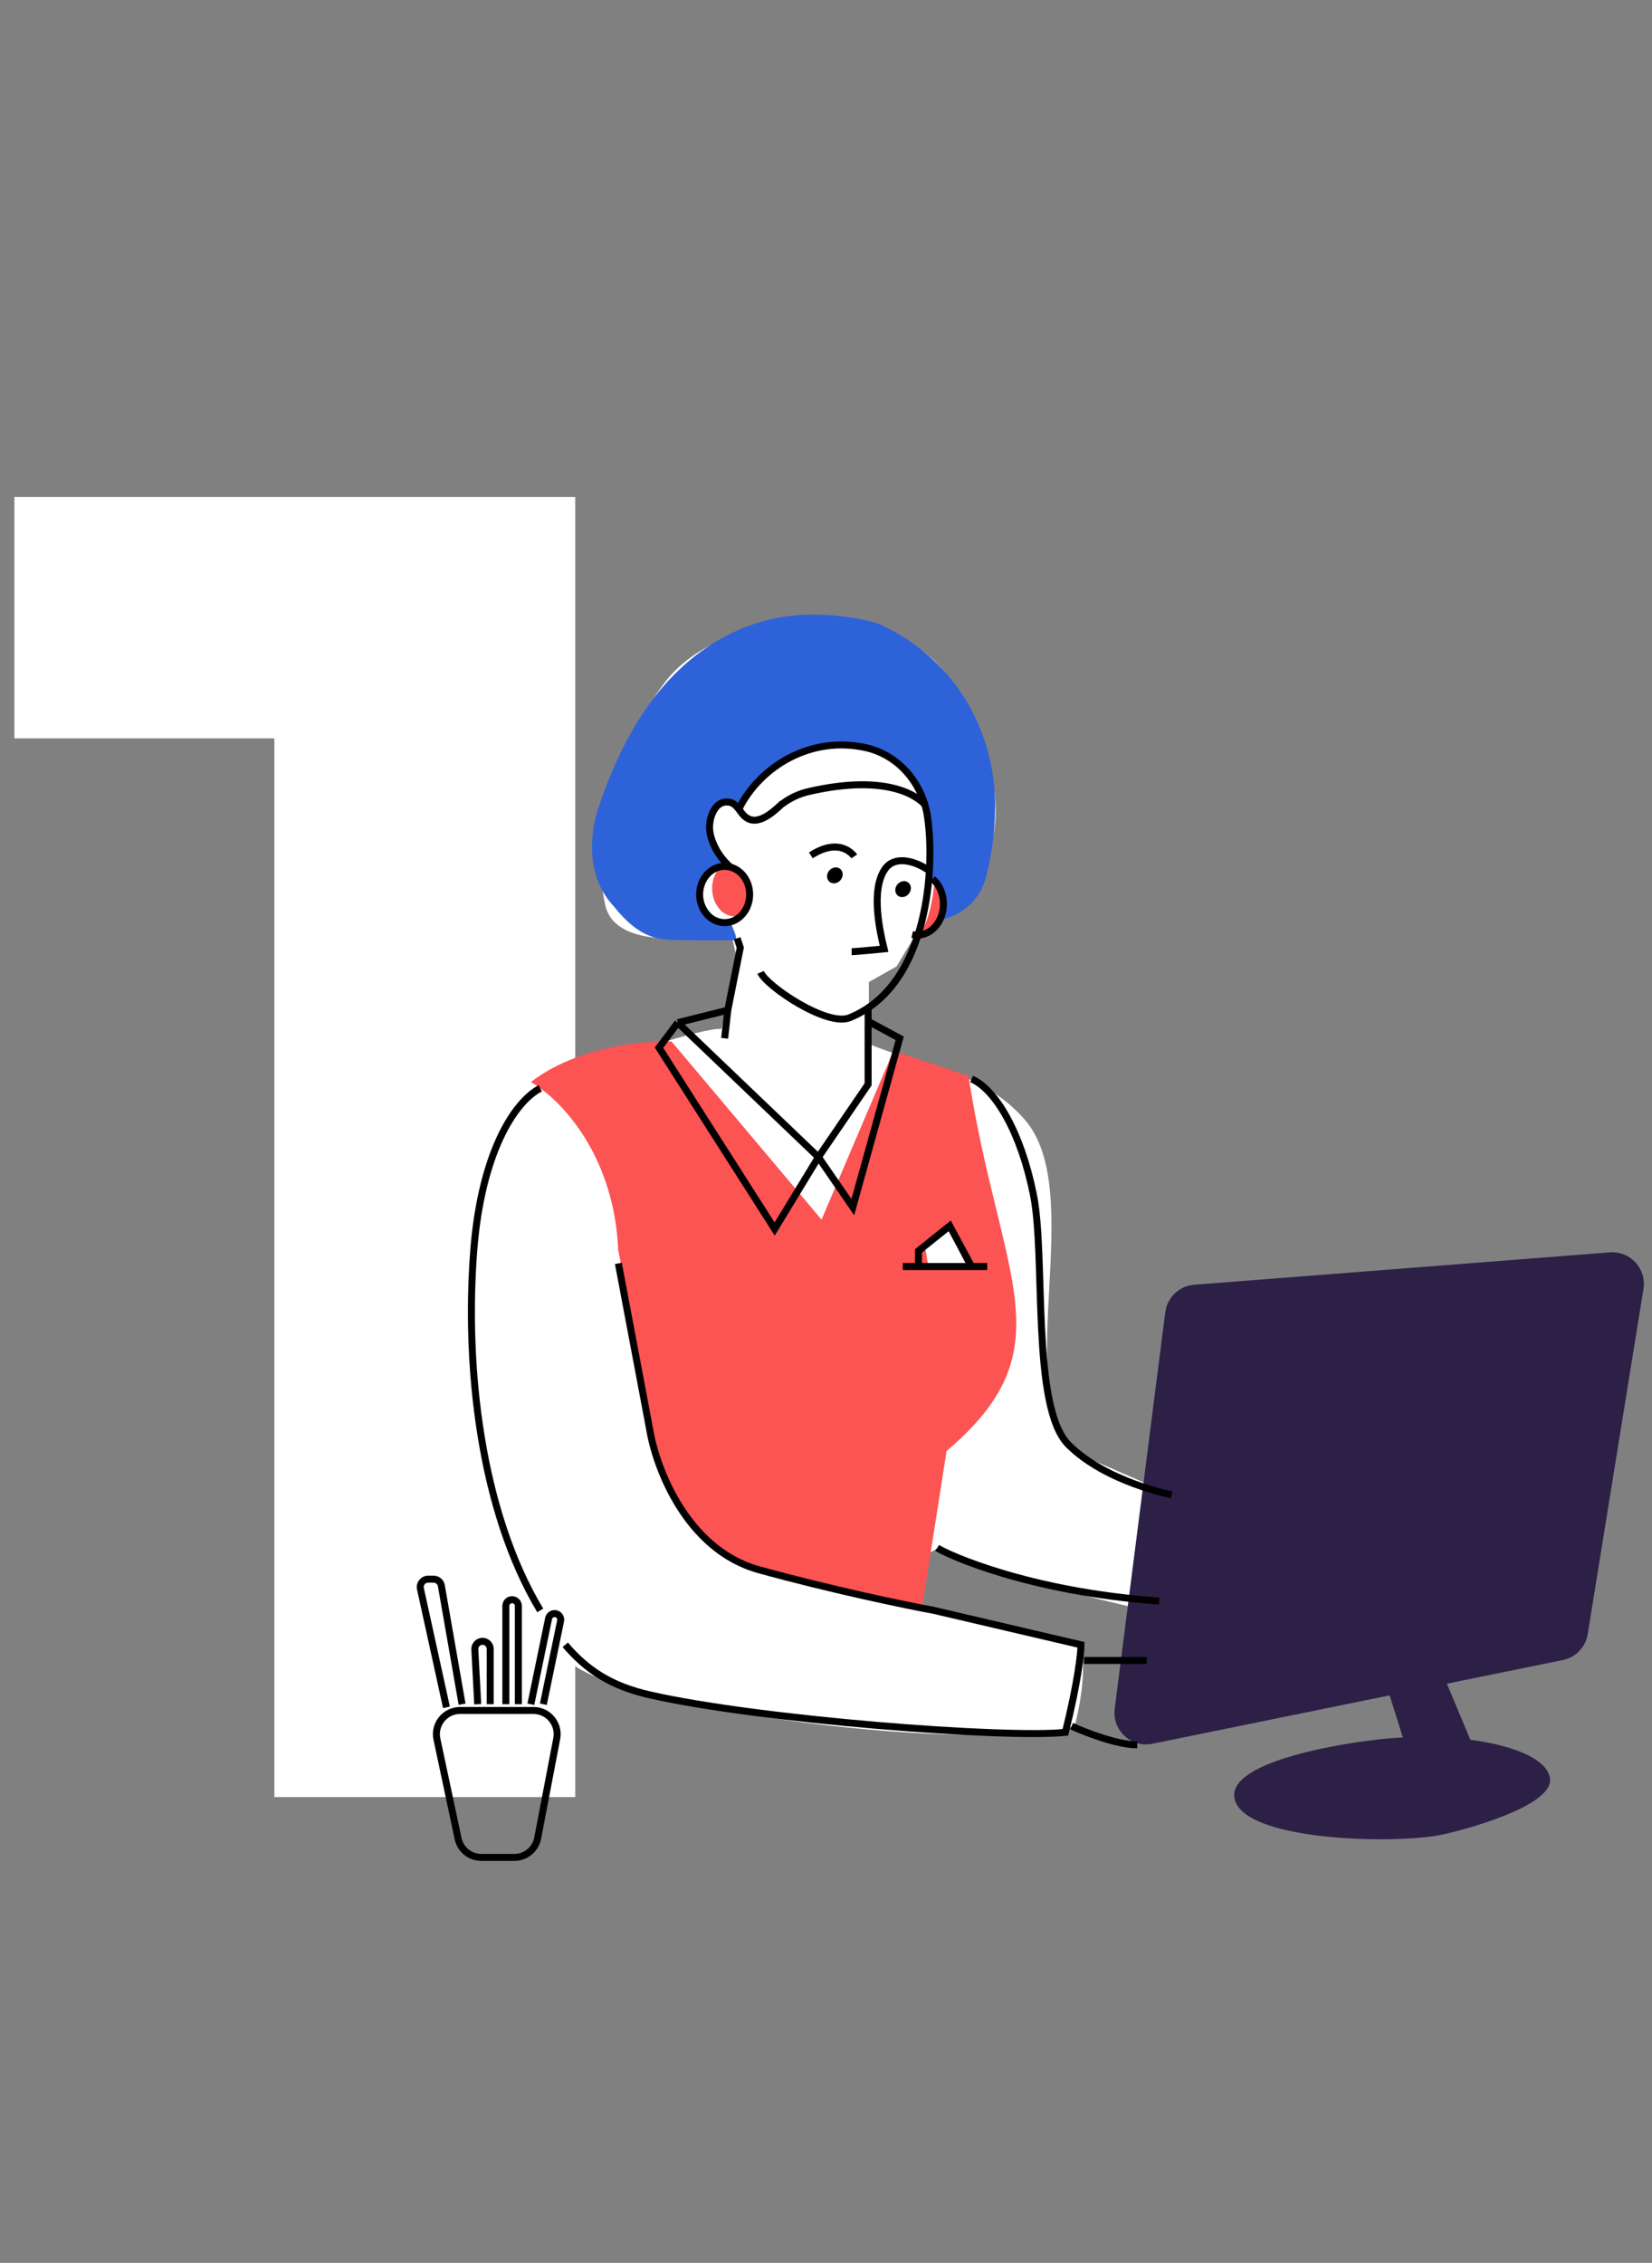
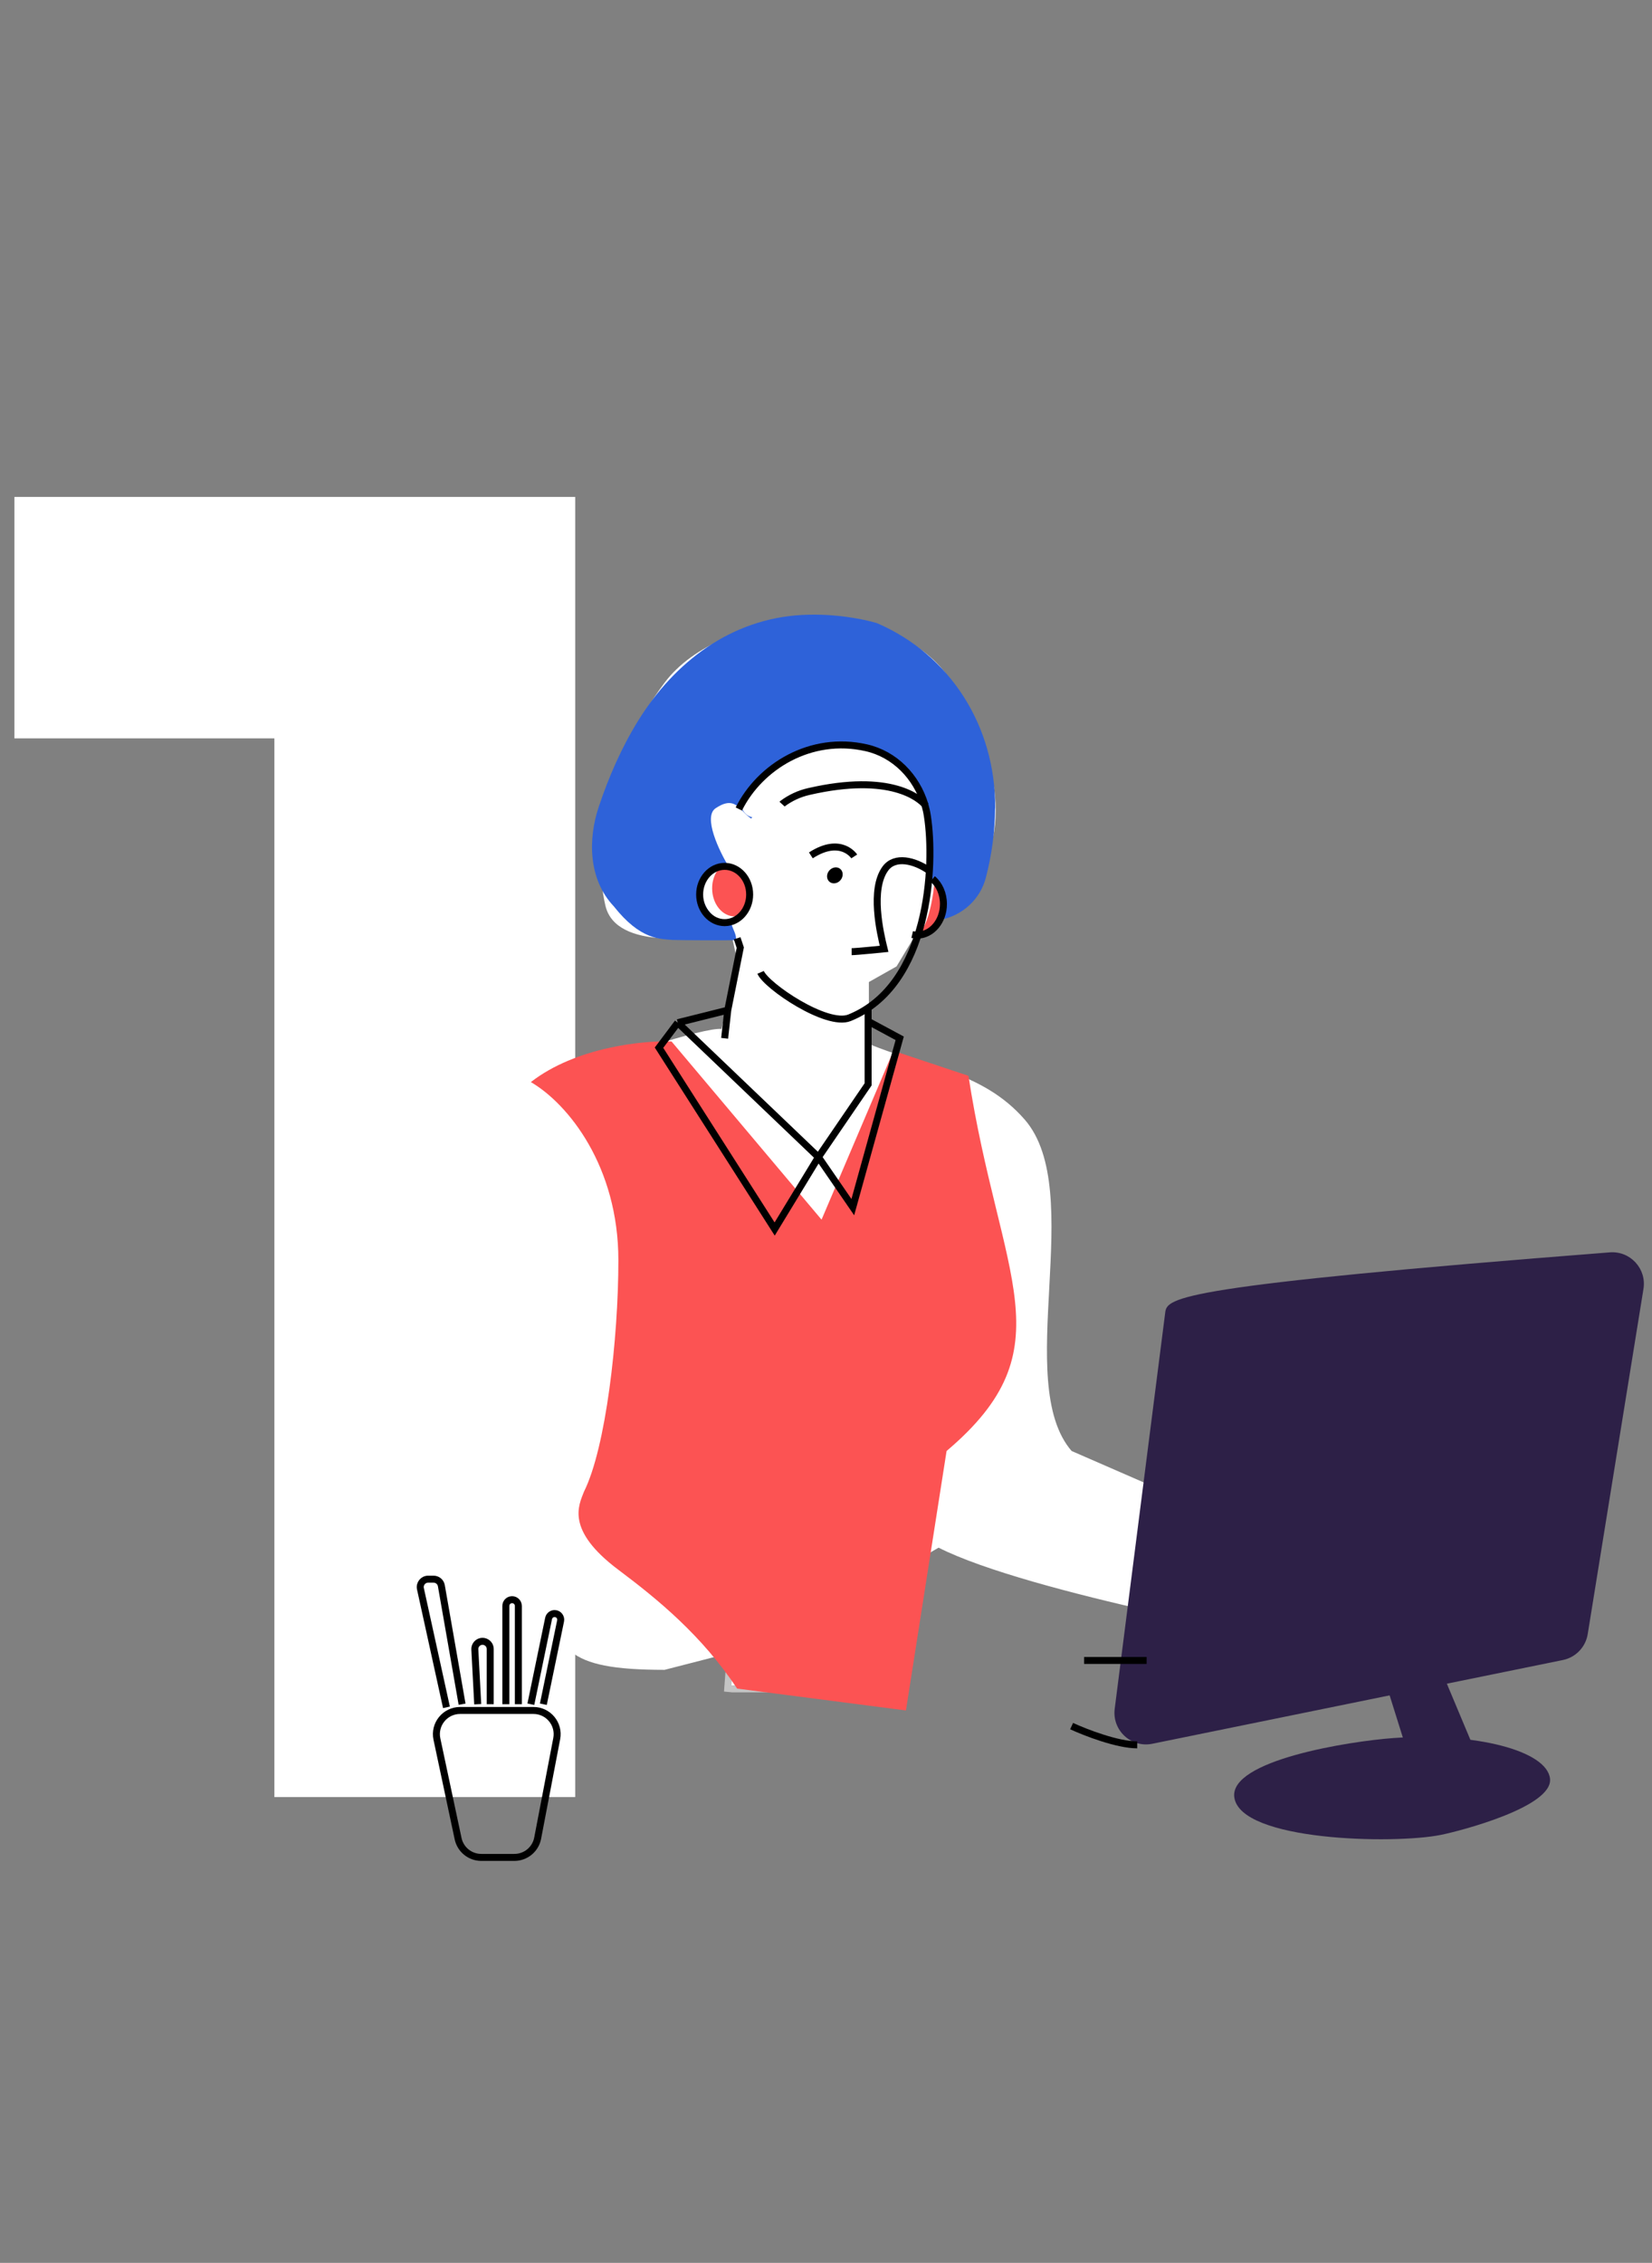
<svg xmlns="http://www.w3.org/2000/svg" width="525" height="719" viewBox="0 0 525 719" fill="none">
  <rect x="0" y="0" width="525" height="719" fill="#808080" stroke="none" />
  <path d="M87.2 571V193.302L128.511 234.613H4.579V157.893H182.805V571H87.2Z" fill="white" />
  <path d="M245.584 201.99H244.474V203.1V227.6V228.709H245.584H251.945H253.054V227.6V203.1V201.99H251.945H245.584Z" fill="white" stroke="#C4C4C4" stroke-width="2.219" />
  <path d="M265.323 526.606L265.239 525.482L264.116 525.584L263.907 525.603H233.449L233.213 525.584L232.098 525.491L232.014 526.606L231.354 535.393L231.273 536.473L232.351 536.581L232.586 536.604L232.641 536.61H232.696H264.664H264.726L264.787 536.603L264.999 536.579L266.063 536.461L265.983 535.393L265.323 526.606Z" fill="white" stroke="#C4C4C4" stroke-width="2.219" />
  <path d="M284.929 489.377C284.931 488.537 284.613 487.728 284.039 487.115C283.465 486.502 282.68 486.13 281.842 486.076L281.806 486.074H281.77H215.808C215.375 486.074 214.945 486.159 214.545 486.325C214.145 486.491 213.781 486.734 213.474 487.041C213.168 487.347 212.925 487.711 212.759 488.111C212.593 488.512 212.508 488.941 212.508 489.374V493.78C212.508 494.213 212.593 494.642 212.759 495.043C212.925 495.443 213.168 495.807 213.474 496.114C213.781 496.42 214.145 496.663 214.545 496.829C214.945 496.995 215.375 497.08 215.808 497.08H281.629C282.504 497.08 283.344 496.733 283.962 496.114C284.581 495.495 284.929 494.655 284.929 493.78V489.377ZM284.929 489.377L283.82 489.374M284.929 489.377V489.374H283.82M283.82 489.374C283.821 488.817 283.609 488.28 283.229 487.873C282.848 487.466 282.326 487.22 281.77 487.184H215.808C215.52 487.184 215.235 487.24 214.97 487.35C214.704 487.46 214.462 487.622 214.259 487.825C214.055 488.029 213.894 488.27 213.784 488.536C213.674 488.802 213.617 489.087 213.617 489.374V493.78C213.617 494.067 213.674 494.352 213.784 494.618C213.894 494.884 214.055 495.126 214.259 495.329C214.462 495.532 214.704 495.694 214.97 495.804C215.235 495.914 215.52 495.971 215.808 495.971H281.629C282.21 495.971 282.767 495.74 283.178 495.329C283.589 494.918 283.82 494.361 283.82 493.78V489.374Z" fill="#FAFBFC" stroke="#C4C4C4" stroke-width="2.219" />
  <path d="M232.675 461.127H231.501L231.567 462.299L232.957 486.917L233.016 487.964H234.065H263.724H264.773L264.832 486.917L266.222 462.299L266.288 461.127H265.114H232.675Z" fill="white" stroke="#C4C4C4" stroke-width="2.219" />
  <path d="M240.563 459.149V460.258H241.673H257.692H258.802V459.149V432.717C258.802 430.298 257.841 427.979 256.131 426.268C254.421 424.558 252.101 423.597 249.683 423.597C247.264 423.597 244.944 424.558 243.234 426.268C241.524 427.979 240.563 430.298 240.563 432.717V459.149Z" fill="white" stroke="#C4C4C4" stroke-width="2.219" />
  <path d="M244.57 460.139H245.679V459.03V444.165C245.679 442.415 244.984 440.736 243.747 439.499C242.509 438.261 240.831 437.566 239.081 437.566C237.331 437.566 235.652 438.261 234.415 439.499C233.177 440.736 232.482 442.415 232.482 444.165V459.03V460.139H233.592H244.57Z" fill="white" stroke="#C4C4C4" stroke-width="2.219" />
  <path d="M230.225 457.922H229.115V459.031V462.235V463.345H230.225H267.163H268.273V462.235V459.031V457.922H267.163H230.225Z" fill="white" stroke="#C4C4C4" stroke-width="2.219" />
  <path d="M338.15 417.633C338.392 417.47 338.663 417.356 338.948 417.296C338.661 417.349 338.389 417.464 338.15 417.633H338.15Z" fill="#3FBDF1" />
  <path d="M211.203 530.569C178.555 530.569 177.977 523.64 171.683 505.735C126.985 378.586 145.897 358.34 176.649 343.818C192.411 336.375 223.887 326.362 229.297 326.931L234.264 305.078L232.277 296.137C222.881 298.131 195.827 302.164 192.411 287.813C188.14 269.875 193.265 240.832 211.203 216.914C229.141 192.997 284.665 187.871 302.603 216.914C320.541 245.957 322.174 272.1 300.819 289.184C299.395 293.455 295.852 297.131 290.885 297.131L284.925 307.064L276.123 312.031V331.676C292.873 338.852 312.081 340.13 325.654 355.739C345.521 378.586 321.679 439.18 340.554 461.034L418.035 494.808L413.068 521.628C413.068 521.628 327.191 506.379 298.278 491.752C287.202 498.119 277.237 505.563 273.006 514.675L211.203 530.569Z" fill="white" />
  <path d="M196.518 400.439C196.518 370.639 180.624 350.772 168.704 343.818C183.008 332.693 204.465 330.574 213.405 330.905L261.086 387.526L283.933 333.885L307.773 341.832C317.707 406.4 339.561 428.253 300.82 461.034L287.906 543.482L234.265 536.529C223.007 519.642 209.233 508.318 196.518 498.781C179.631 486.116 183.936 478.252 185.591 473.948C192.545 460.041 196.518 425.273 196.518 400.439Z" fill="#FC5353" />
  <path d="M316.246 256.787C316.178 264.19 315.201 271.557 313.335 278.727C311.595 285.67 305.895 290.964 298.764 292.258C298.625 287.262 299.139 282.967 295.853 280.243C296.153 276.013 296.239 271.553 295.853 267.33C295.636 264.54 295.167 262.059 294.81 259.72C294.598 258.389 294.267 256.698 293.867 255.409C292.745 254.221 289.369 252.181 287.907 251.436C274.606 244.047 241.099 239.718 231.703 275.594C231.142 275.692 228.181 275.515 226.317 277.263C219.49 283.663 225.323 293.157 232.277 293.157C233.27 296.137 233.936 296.669 233.936 298.658C233.936 298.861 214.83 298.74 213.765 298.658C209.659 298.284 203.514 298.658 195.062 287.972C186.862 279.305 186.901 266.445 190.27 256.386C193.461 246.838 197.522 237.516 202.843 228.926C214.373 210.338 232.262 196.625 254.909 195.392C260.34 195.123 265.785 195.437 271.147 196.328C273.684 196.722 276.194 197.274 278.661 197.979C301.749 207.917 316.402 230.445 316.269 256.787" fill="#2E62D9" />
  <path d="M235.775 256.808C235.775 256.808 239.918 239.241 263.309 236.911C286.701 234.581 292.562 252.06 292.562 252.06L291.825 253.82C291.825 253.82 261.073 241.482 244.091 259.091C244.091 259.091 237.975 261.864 235.775 256.818" fill="white" />
  <path d="M227.432 256.801C223.332 259.535 228.571 270.468 231.703 275.594C233.127 274.455 236.145 272.177 236.829 272.177C237.512 272.177 239.961 264.774 241.1 261.072C240.53 261.072 238.879 260.56 236.829 258.51C234.266 255.947 232.557 253.384 227.432 256.801Z" fill="white" />
  <path d="M297.078 279.25C298.751 281.033 299.826 283.945 299.826 287.239C299.826 292.707 296.828 297.13 293.124 297.13C292.705 297.128 292.287 297.066 291.879 296.946C296.193 292.766 297.067 279.25 297.067 279.25" fill="#FC5353" />
  <path d="M241.717 308.958C243.566 313.292 262.759 326.309 269.979 323.386C295.496 313.056 297.125 274.794 294.728 259.353C294.537 258.1 294.264 256.861 293.913 255.644C291.264 246.816 284.354 239.623 275.249 237.581C257.614 233.595 241.488 243.593 234.797 257.054" stroke="black" stroke-width="2.219" />
  <path d="M294.133 255.919C294.133 255.919 294.06 255.815 293.908 255.642C292.341 253.877 283.268 245.451 257.003 251.505C253.99 252.194 251.154 253.509 248.682 255.365C248.624 255.399 248.571 255.441 248.525 255.491" stroke="black" stroke-width="2.219" />
-   <path d="M232.709 276.331C232.351 275.845 231.955 275.389 231.523 274.967C229.836 273.38 228.423 271.523 227.344 269.472C226.054 266.949 225.171 264.301 225.6 261.297C226.08 258.069 227.971 254.183 231.868 254.914C233.712 255.269 234.694 257.035 235.754 258.398C239.787 263.622 245.34 258.372 248.745 255.217" stroke="black" stroke-width="2.219" />
  <path d="M296.388 279.252C298.48 281.035 299.823 283.947 299.823 287.241C299.823 292.709 296.076 297.132 291.446 297.132C290.922 297.129 290.4 297.068 289.89 296.948" stroke="black" stroke-width="2.219" />
  <path d="M270.651 302.385C272.107 302.385 280.963 301.49 280.963 301.49C279.687 296.317 276.54 282.573 281.358 275.982C284.422 271.79 290.72 273.5 294.999 276.443V276.443" stroke="black" stroke-width="2.219" />
  <path d="M262.837 278.529C262.883 279.917 264.027 280.862 265.398 280.645C266.768 280.427 267.843 279.135 267.8 277.738C267.758 276.34 266.605 275.409 265.24 275.625C263.875 275.842 262.79 277.136 262.837 278.529" fill="black" />
-   <path d="M284.516 282.902C284.562 284.29 285.707 285.235 287.077 285.018C288.448 284.8 289.523 283.508 289.48 282.111C289.437 280.713 288.285 279.782 286.92 279.998C285.554 280.215 284.469 281.509 284.516 282.902" fill="black" />
  <path d="M271.478 272.119C271.478 272.119 267.257 265.611 257.692 271.785" stroke="black" stroke-width="2.219" />
  <path d="M238.237 284.168C238.265 286.515 237.485 288.792 236.044 290.565C235.237 290.964 234.357 291.17 233.468 291.169C229.519 291.169 226.318 287.192 226.318 282.277C226.29 279.93 227.071 277.654 228.514 275.883C229.321 275.482 230.2 275.274 231.09 275.275C235.039 275.275 238.237 279.255 238.237 284.168" fill="#FC5353" />
  <ellipse cx="230.291" cy="284.216" rx="7.947" ry="8.94" stroke="black" stroke-width="2.219" />
  <path d="M275.882 319.989V324.5M230.291 329.91L231.284 320.97M231.284 320.97L235.258 301.103L234.264 298.123M231.284 320.97L215.391 324.944M215.391 324.944L260.092 367.658M215.391 324.944L209.431 332.89L246.185 390.505L260.092 367.658M260.092 367.658L271.019 383.551L285.921 329.91L275.882 324.5M260.092 367.658L275.882 344.54V324.5" stroke="black" stroke-width="2.219" />
-   <path d="M511.601 397.923L379.492 408.217C374.749 408.587 370.917 412.235 370.315 416.954L354.248 542.956C353.378 549.778 359.471 555.434 366.21 554.06L496.668 527.454C500.758 526.619 503.905 523.341 504.57 519.22L522.289 409.53C523.326 403.113 518.082 397.418 511.601 397.923Z" fill="#2D2047" />
+   <path d="M511.601 397.923C374.749 408.587 370.917 412.235 370.315 416.954L354.248 542.956C353.378 549.778 359.471 555.434 366.21 554.06L496.668 527.454C500.758 526.619 503.905 523.341 504.57 519.22L522.289 409.53C523.326 403.113 518.082 397.418 511.601 397.923Z" fill="#2D2047" />
  <path d="M475.65 572.754L449.823 511.166L433.93 514.146L454.79 580.701L475.65 572.754Z" fill="#2D2047" />
  <path d="M442.922 552.236C468.749 550.391 491.6 556.212 492.592 565.15C493.583 574.089 464.206 581.752 457.822 583.029C442.922 586.009 394.248 585.016 392.263 571.11C390.573 559.269 429.015 553.229 442.922 552.236Z" fill="#2D2047" />
-   <path d="M222.345 486.862C201.86 462.535 201.344 419.613 196.516 397.461C179.316 371.062 155.493 346.799 146.851 375.609C131.952 425.277 166.503 516.733 181.618 528.583C200.506 543.39 308.765 557.391 341.545 548.45C344.525 536.601 344.721 527.782 343.514 522.623C313.347 513.327 238.239 505.735 222.345 486.862Z" fill="white" />
-   <path d="M306.781 401.432L301.814 391.498V389.512L293.867 395.472L294.861 401.432H306.781Z" fill="white" />
-   <path d="M196.516 401.43L206.45 454.078C208.437 466.329 218.172 492.421 241.217 498.779C264.263 505.136 287.905 510.037 296.845 511.692L343.534 522.619C343.534 525.268 342.54 534.539 338.567 550.433C319.693 552.42 241.217 546.46 206.45 538.513C194.286 535.732 186.646 530.815 179.63 522.619M171.683 345.802C163.405 350.107 152.931 366.464 150.547 397.457C147.736 434.003 152.605 479.895 171.684 511.692M308.766 342.822C316.382 346.133 324.454 359.783 328.427 379.65C332.401 399.517 327.64 447.124 339.56 459.045C351.48 470.965 372.341 474.938 372.341 474.938M297.839 491.825C300.819 493.812 326.647 505.732 368.367 508.712M291.879 402.423H308.766M291.879 402.423V397.457L301.813 389.51L308.766 402.423M291.879 402.423H286.912M313.733 402.423H308.766" stroke="black" stroke-width="2.219" />
  <path d="M344.527 527.588C347.507 527.588 355.653 527.588 364.394 527.588M340.554 548.448C344.858 550.435 355.057 554.408 361.414 554.408" stroke="black" stroke-width="2.219" />
  <path d="M169.532 543.48H146.215C141.427 543.48 137.856 547.892 138.852 552.575L145.582 584.207C146.322 587.683 149.391 590.168 152.945 590.168H163.475C167.086 590.168 170.189 587.603 170.868 584.056L176.925 552.424C177.814 547.783 174.257 543.48 169.532 543.48Z" stroke="black" stroke-width="2.219" />
  <path d="M146.85 541.494L140.26 503.836C140.05 502.636 139.008 501.76 137.789 501.76H136.063C134.461 501.76 133.269 503.242 133.612 504.807L141.884 542.487M151.817 541.494L150.901 524.09C150.853 523.185 151.309 522.329 152.085 521.863V521.863C153.716 520.885 155.79 522.059 155.79 523.961V541.494M160.757 541.494V510.264C160.757 509.353 161.378 508.558 162.262 508.337V508.337C163.516 508.024 164.731 508.972 164.731 510.264V541.494M168.704 541.494L174.343 514.238C174.53 513.335 175.326 512.687 176.248 512.687V512.687C177.481 512.687 178.403 513.819 178.154 515.026L172.677 541.494" stroke="black" stroke-width="2.219" />
</svg>